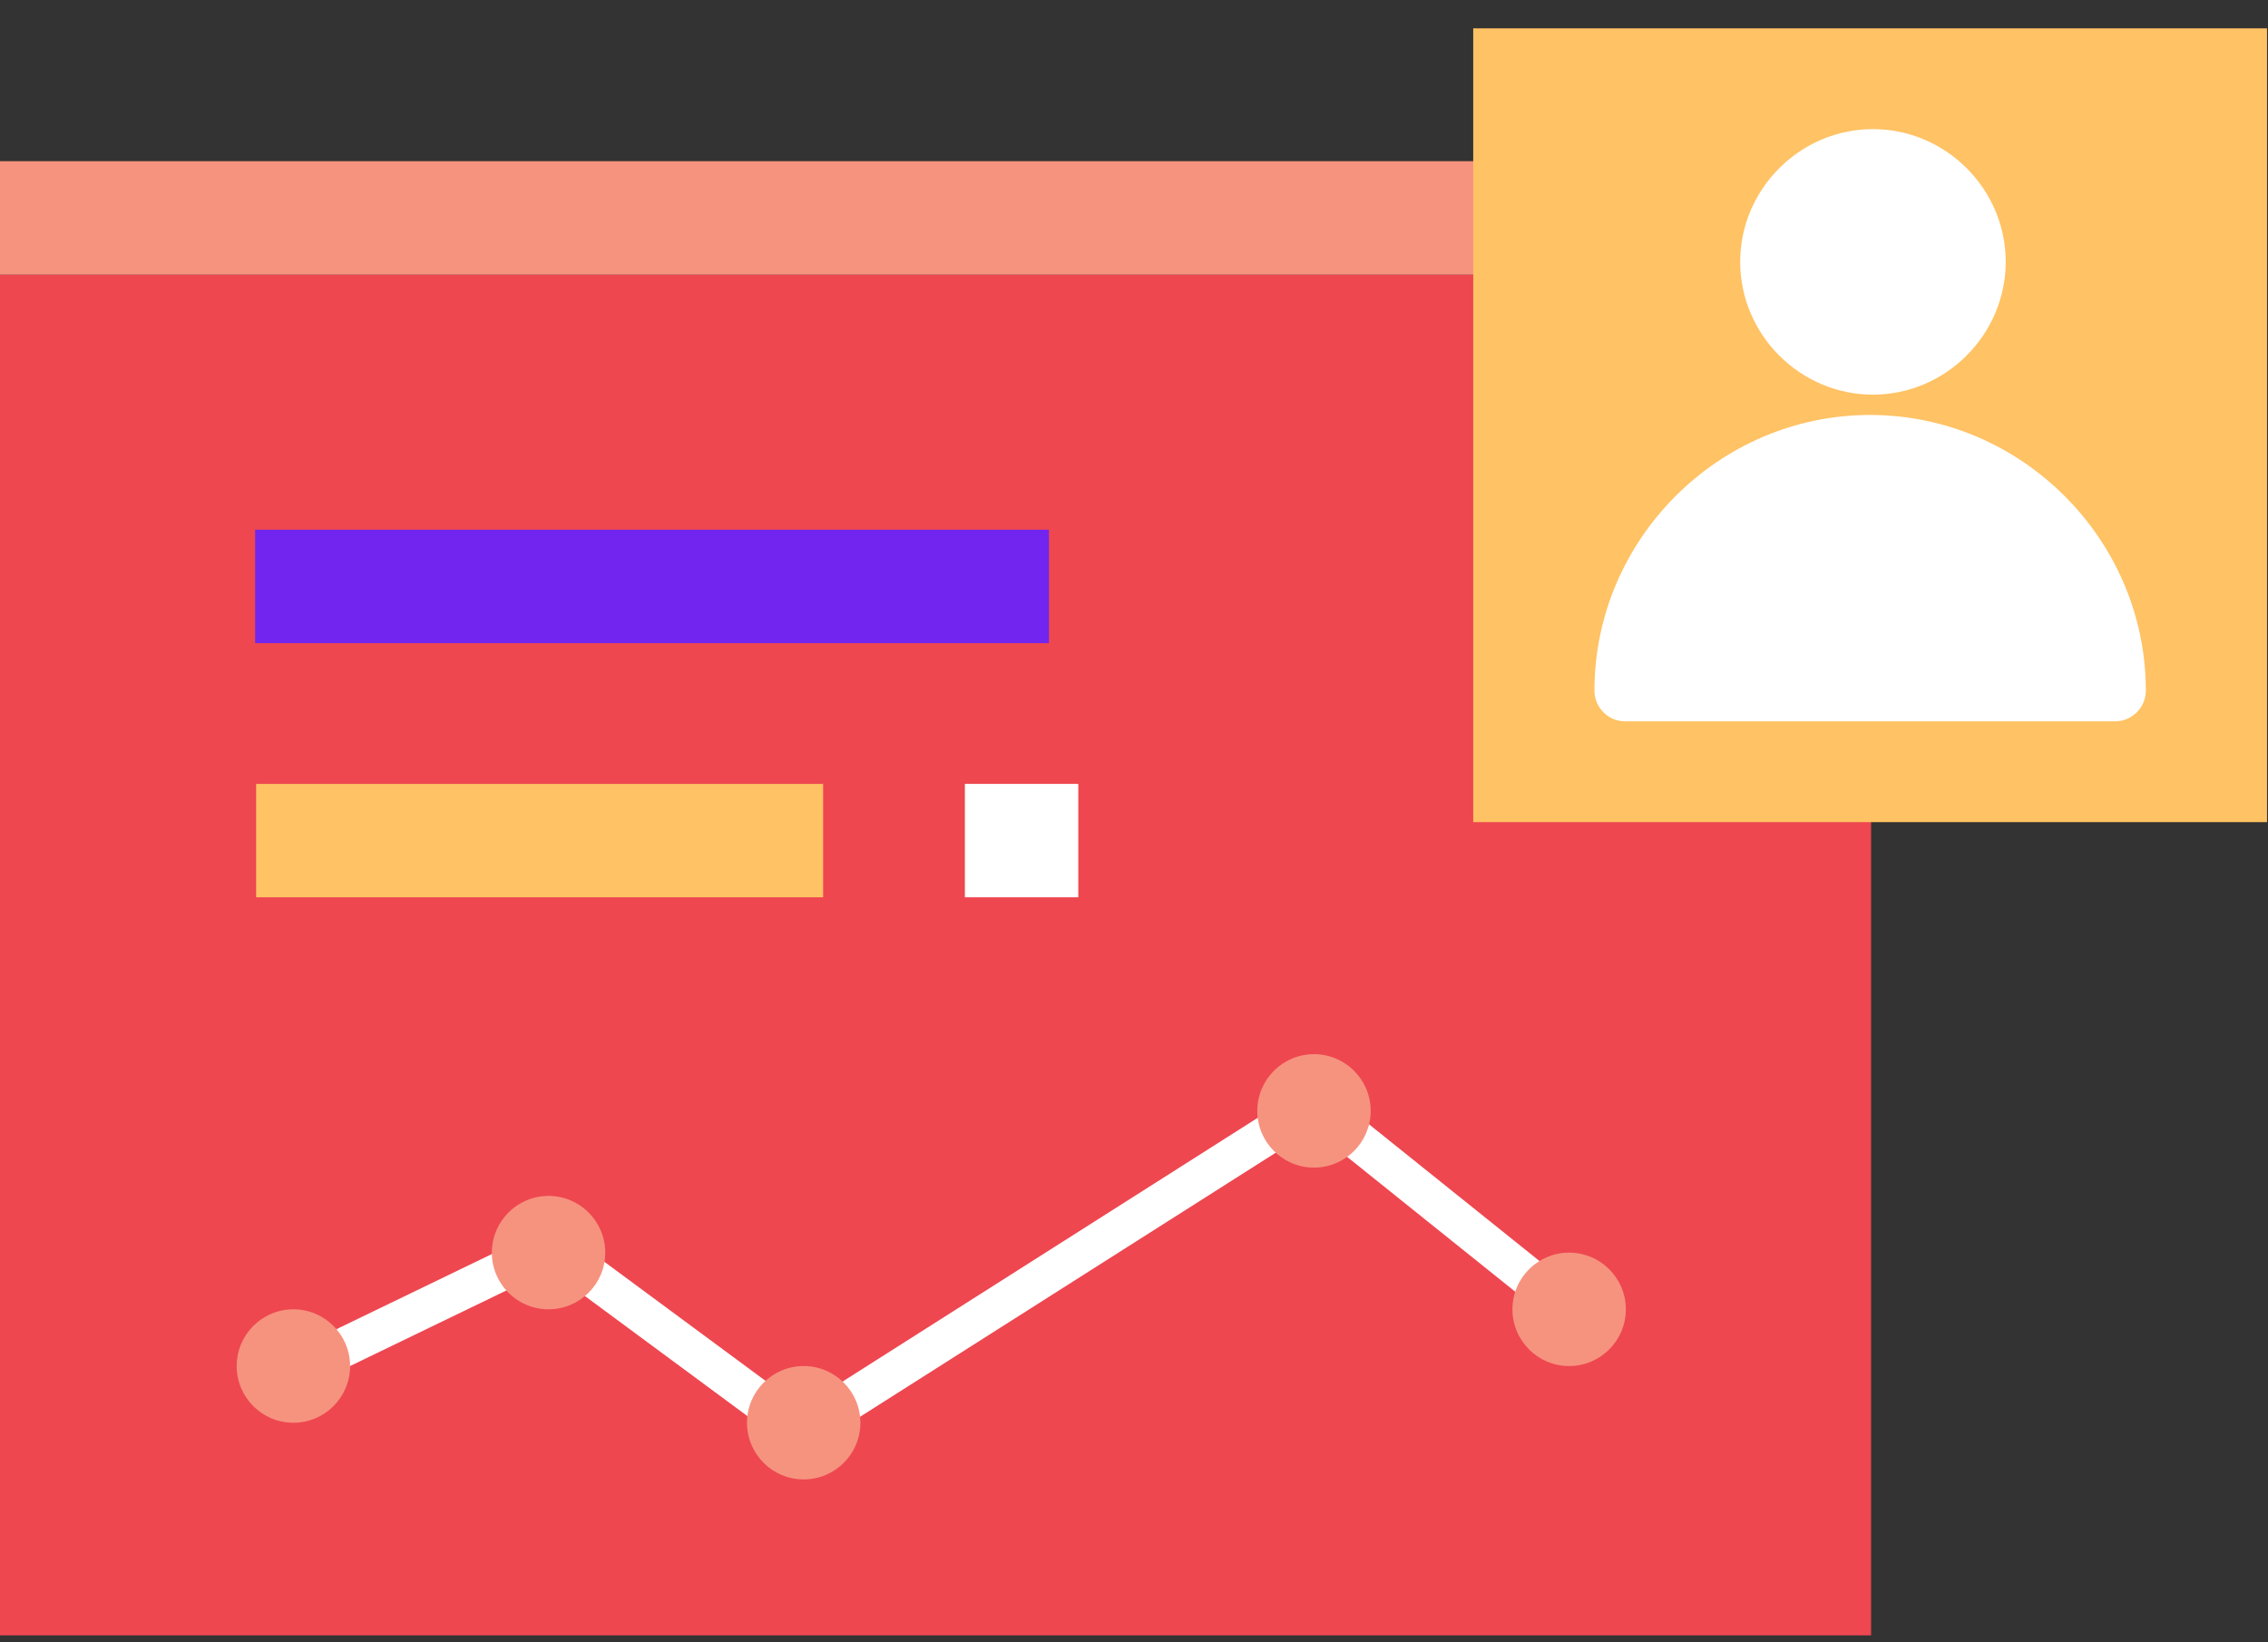
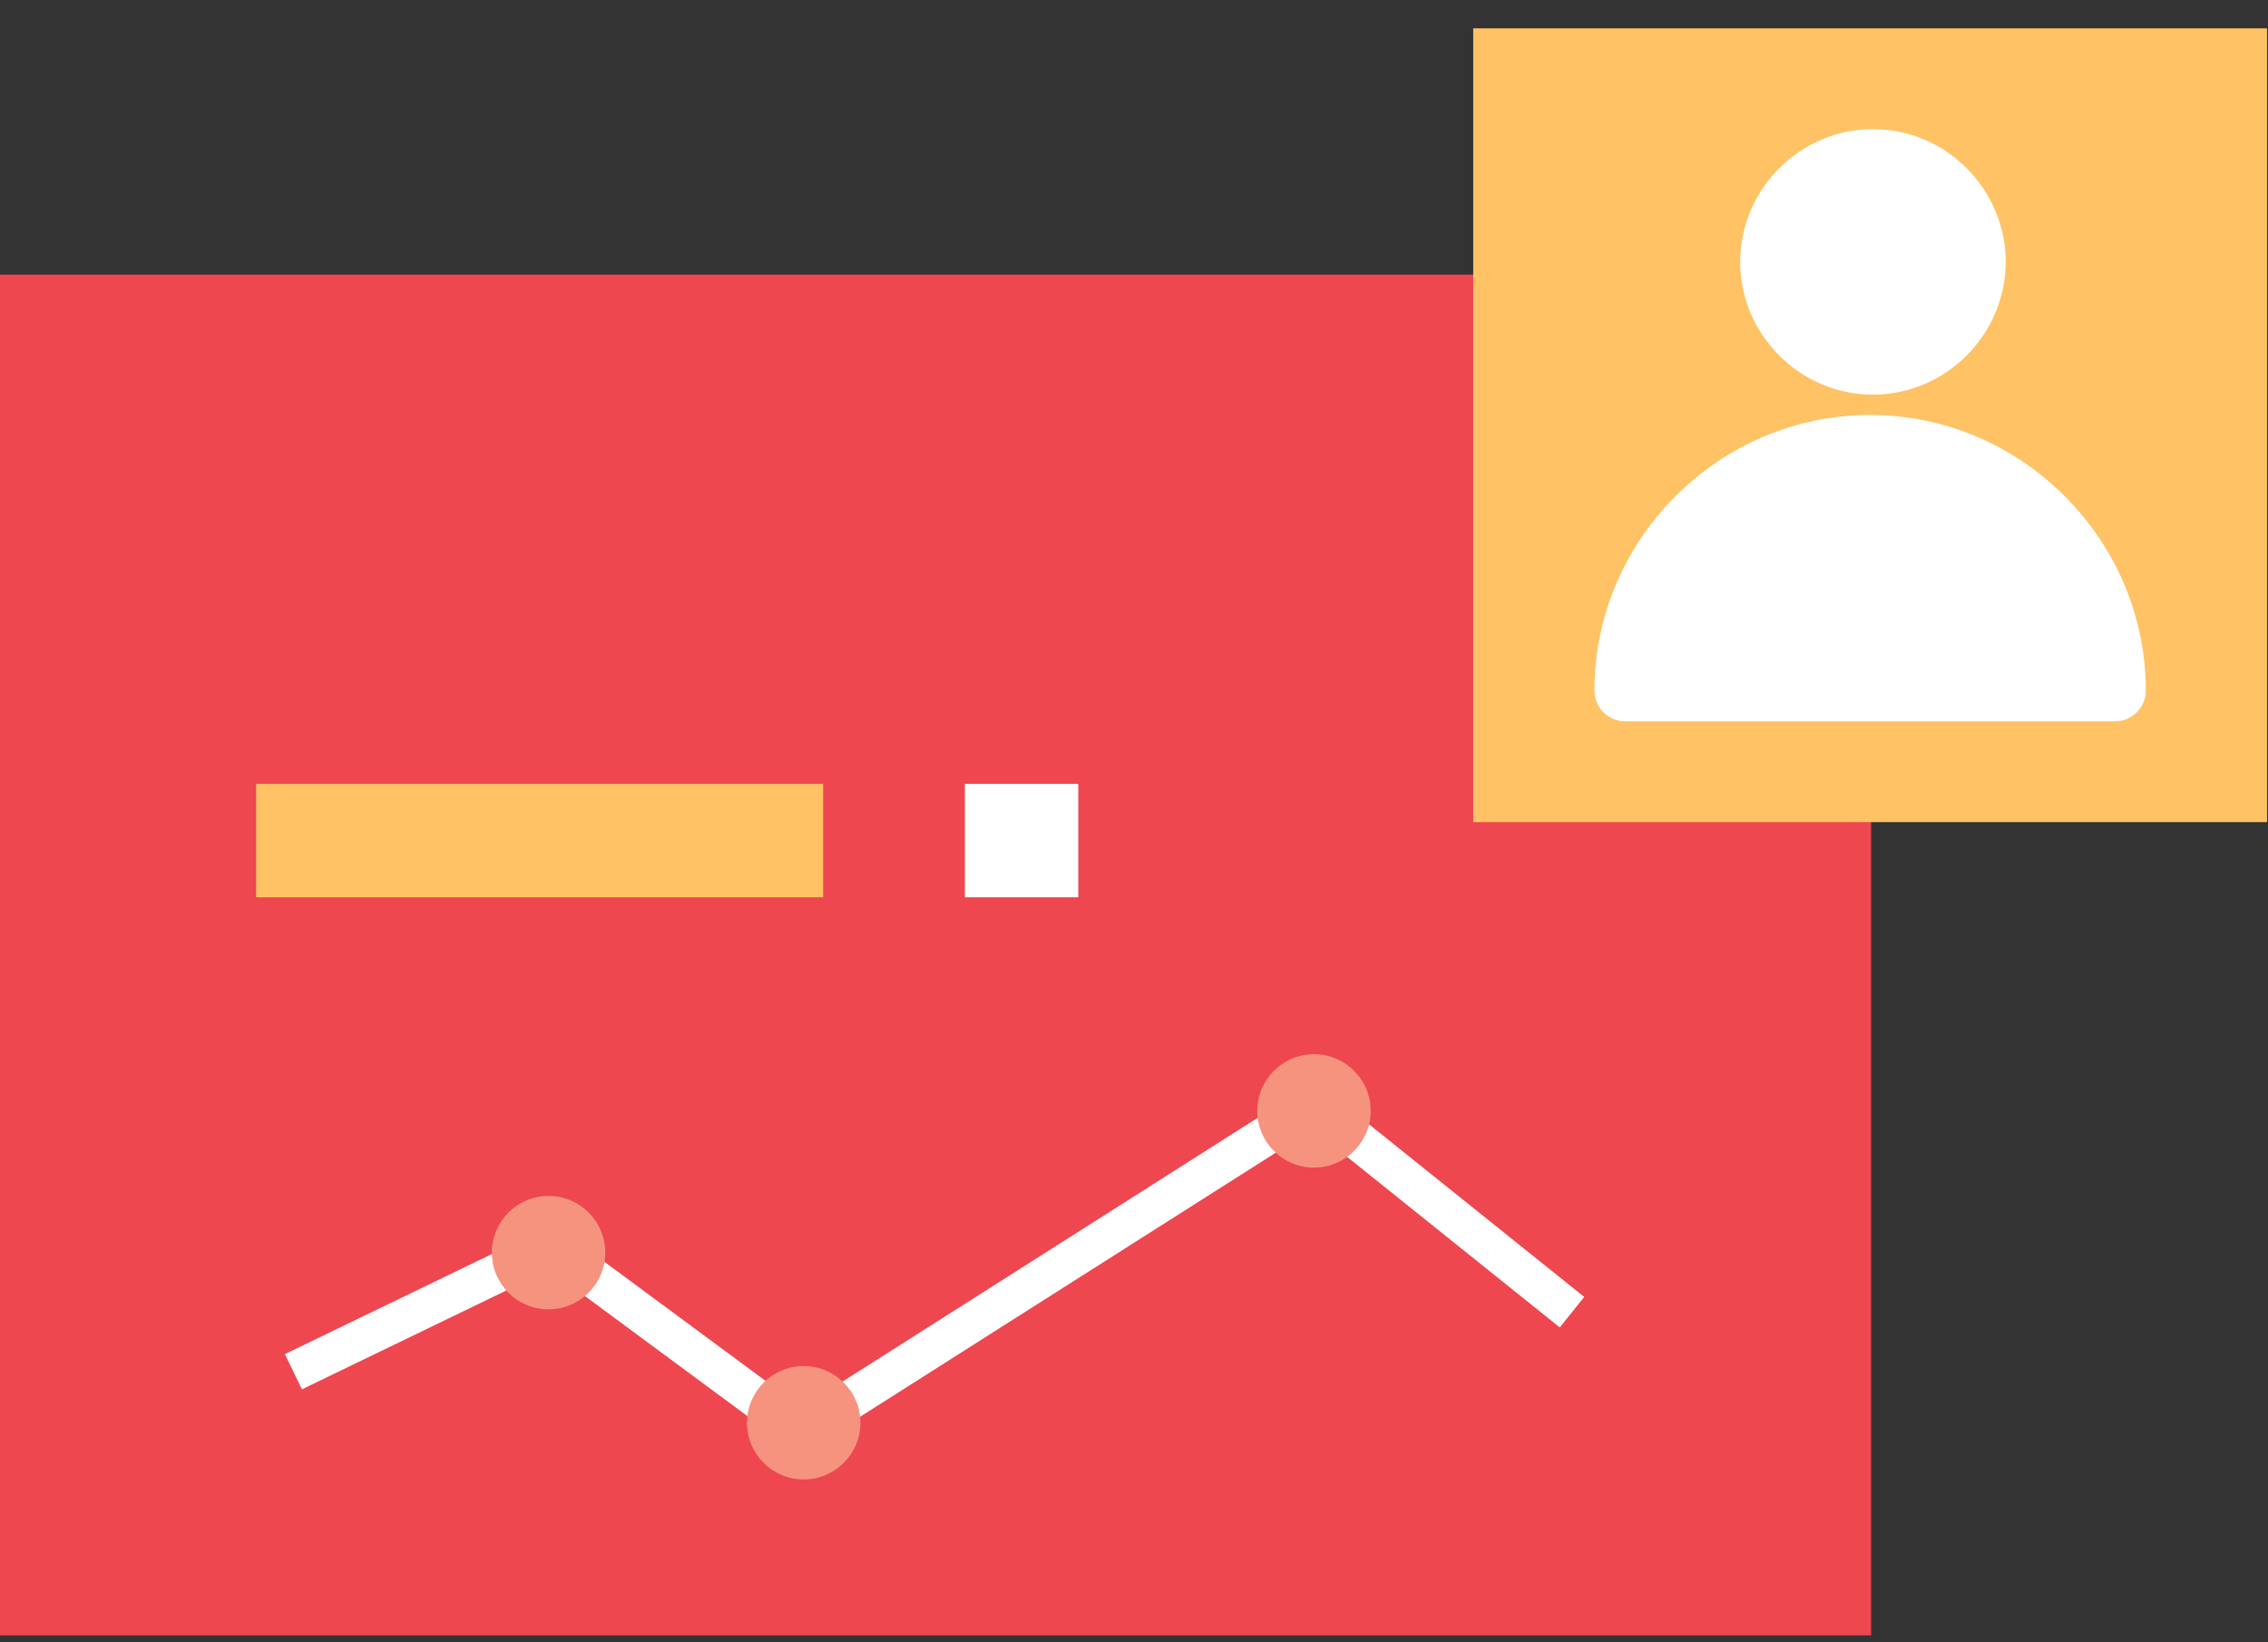
<svg xmlns="http://www.w3.org/2000/svg" xmlns:xlink="http://www.w3.org/1999/xlink" width="58px" height="42px" viewBox="0 0 58 42" version="1.1">
  <rect x="0" y="0" width="58" height="42" fill="#333333" stroke="none" />
  <title>illo-reporting-support</title>
  <desc>Created with Sketch.</desc>
  <defs>
    <polygon id="path-1" points="0 41.325 57.975 41.325 57.975 0.228 0 0.228" />
  </defs>
  <g id="Page-1" stroke="none" stroke-width="1" fill="none" fill-rule="evenodd">
    <g id="support—-1.3-2" transform="translate(-962, -923)">
      <g id="section-support" transform="translate(142, 712)">
        <g id="card-3" transform="translate(788, 175)">
          <g id="illo-reporting-support" transform="translate(32, 36)">
            <polygon id="Fill-1" fill="#EE4750" points="0 41.822 47.85 41.822 47.85 7.022 0 7.022" />
-             <polygon id="Fill-2" fill="#7225EF" points="6.525 16.447 26.825 16.447 26.825 13.547 6.525 13.547" />
-             <polygon id="Fill-3" fill="#F6937F" points="0 7.022 47.85 7.022 47.85 4.122 0 4.122" />
            <polygon id="Fill-4" fill="#FFC264" points="37.675 21.025 57.975 21.025 57.975 0.725 37.675 0.725" />
            <g id="Group-24" transform="translate(0, 0.497)">
              <path d="M54.081,17.95 L41.542,17.95 C41.118,17.941 40.775,17.59 40.775,17.166 C40.775,13.298 43.957,10.115 47.824,10.115 C51.693,10.115 54.876,13.298 54.876,17.166 C54.876,17.596 54.521,17.95 54.092,17.95 L54.081,17.95 Z" id="Fill-5" fill="#FFFFFF" />
              <path d="M47.897,9.596 C46.035,9.596 44.502,8.063 44.502,6.2 C44.502,4.338 46.035,2.805 47.897,2.805 C49.76,2.805 51.293,4.338 51.293,6.2 C51.29,8.063 49.759,9.594 47.897,9.596" id="Fill-7" fill="#FFFFFF" />
              <polyline id="Stroke-9" stroke="#FFFFFF" points="7.503 34.583 14.101 31.393 20.48 36.105 33.603 27.768 40.201 33.06" />
-               <path d="M7.503,32.987 C8.303,32.987 8.953,33.637 8.953,34.438 C8.953,35.238 8.303,35.888 7.503,35.888 C6.702,35.888 6.053,35.238 6.053,34.438 C6.053,33.637 6.702,32.987 7.503,32.987" id="Fill-11" fill="#F6937F" />
              <path d="M33.603,26.462 C34.403,26.462 35.053,27.112 35.053,27.913 C35.053,28.713 34.403,29.363 33.603,29.363 C32.802,29.363 32.153,28.713 32.153,27.913 C32.153,27.112 32.802,26.462 33.603,26.462" id="Fill-13" fill="#F6937F" />
-               <path d="M40.128,31.538 C40.928,31.538 41.578,32.187 41.578,32.987 C41.578,33.788 40.928,34.438 40.128,34.438 C39.327,34.438 38.678,33.788 38.678,32.987 C38.678,32.187 39.327,31.538 40.128,31.538" id="Fill-15" fill="#F6937F" />
              <path d="M14.028,30.087 C14.828,30.087 15.478,30.737 15.478,31.538 C15.478,32.338 14.828,32.987 14.028,32.987 C13.227,32.987 12.578,32.338 12.578,31.538 C12.578,30.737 13.227,30.087 14.028,30.087" id="Fill-17" fill="#F6937F" />
              <path d="M20.553,34.438 C21.353,34.438 22.003,35.087 22.003,35.888 C22.003,36.688 21.353,37.337 20.553,37.337 C19.752,37.337 19.103,36.688 19.103,35.888 C19.103,35.087 19.752,34.438 20.553,34.438" id="Fill-19" fill="#F6937F" />
              <mask id="mask-2" fill="white">
                <use xlink:href="#path-1" />
              </mask>
              <g id="Clip-22" />
              <polygon id="Fill-21" fill="#FFC264" mask="url(#mask-2)" points="6.55 22.45 21.05 22.45 21.05 19.55 6.55 19.55" />
              <polygon id="Fill-23" fill="#FFFFFF" mask="url(#mask-2)" points="24.675 22.45 27.575 22.45 27.575 19.55 24.675 19.55" />
            </g>
          </g>
        </g>
      </g>
    </g>
  </g>
</svg>